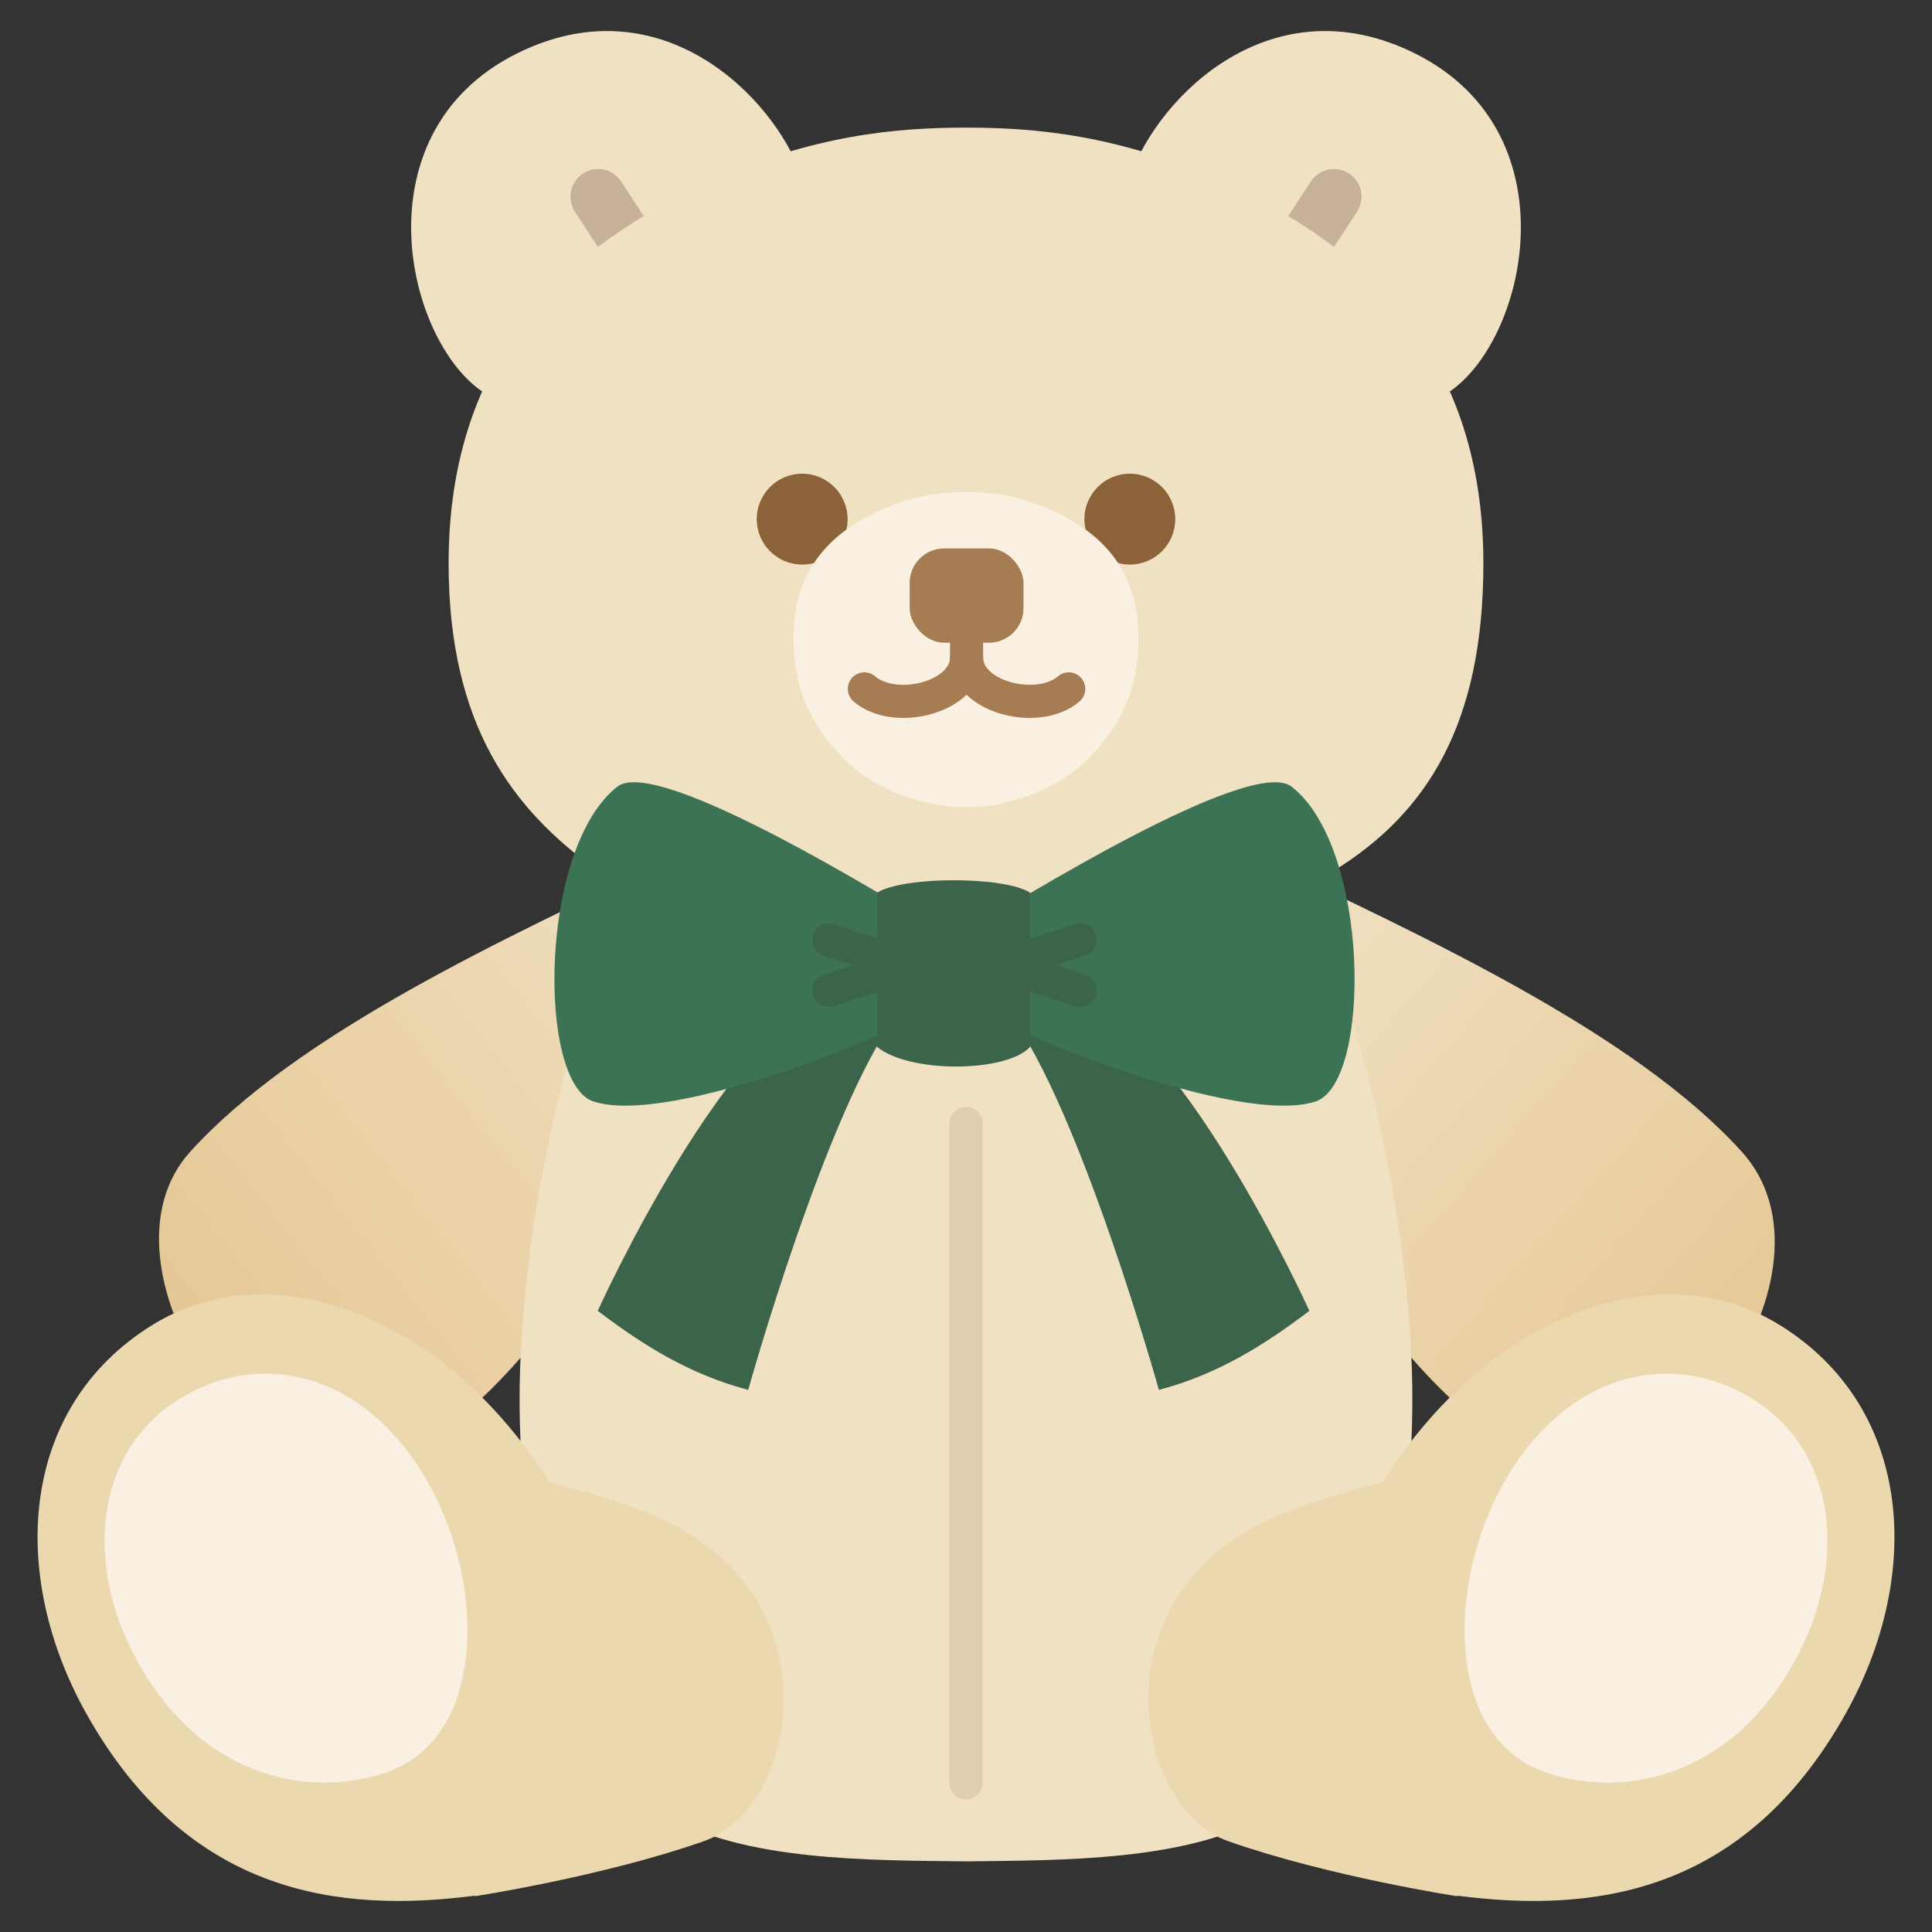
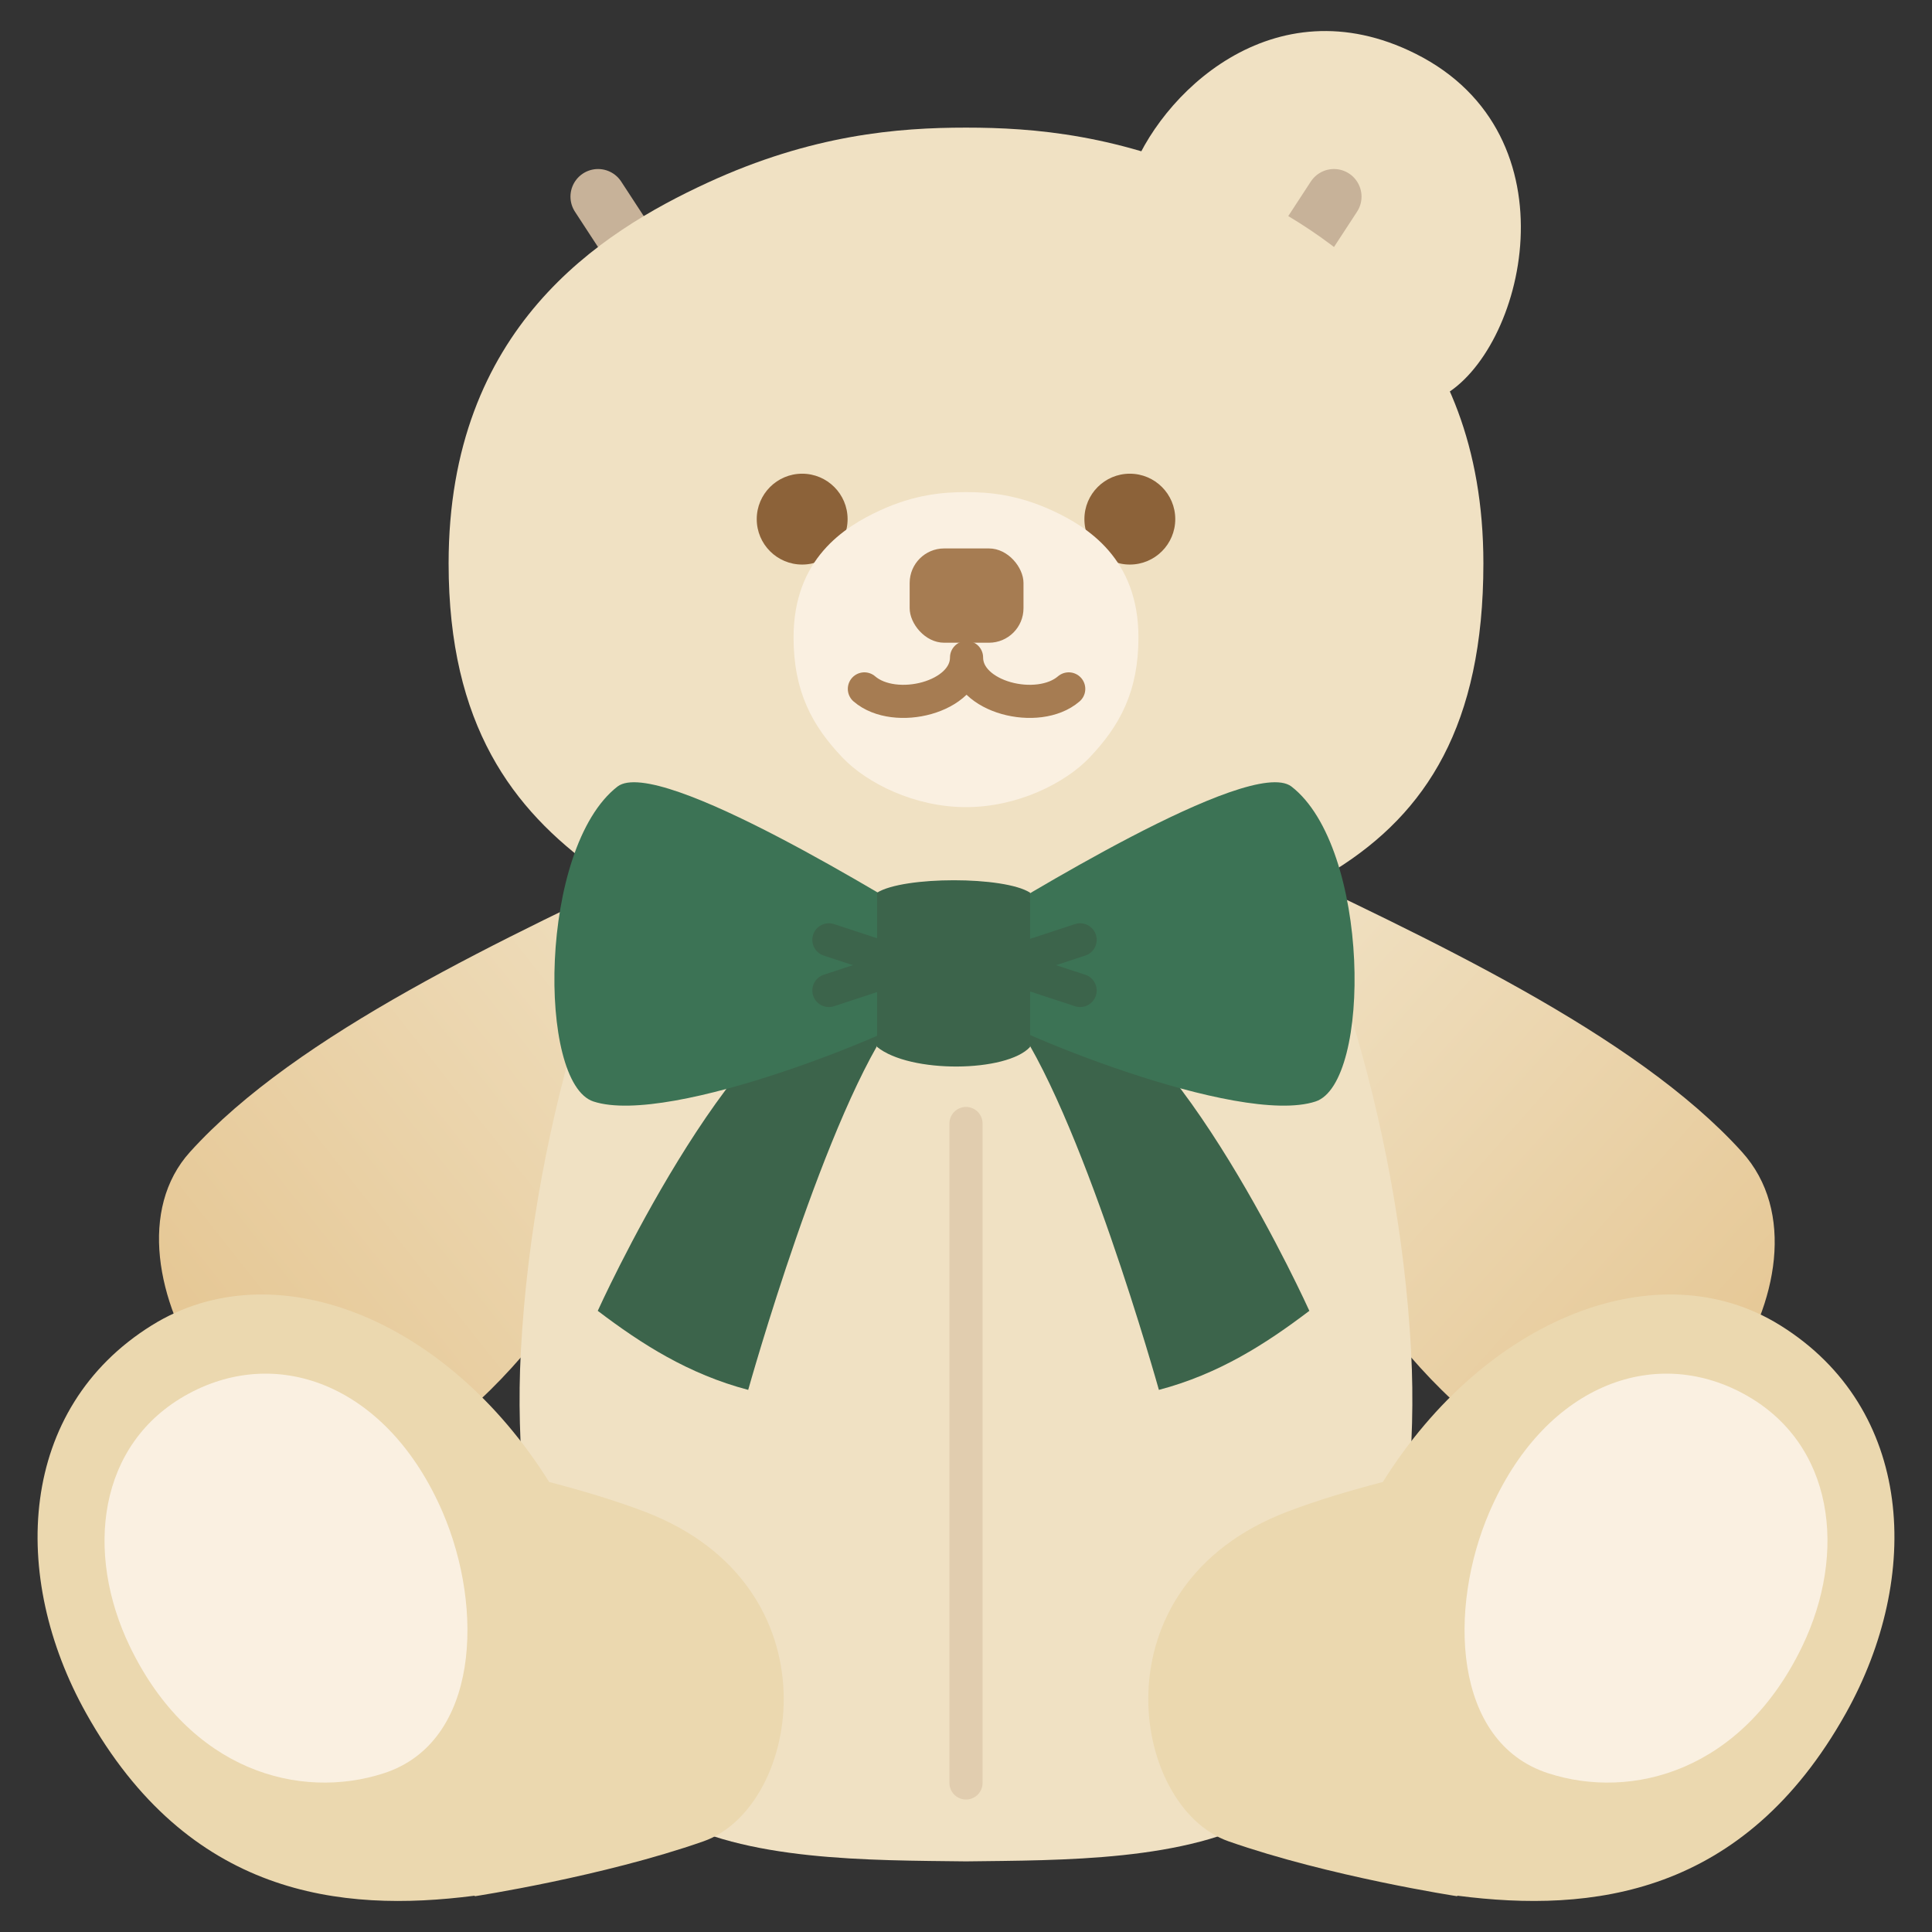
<svg xmlns="http://www.w3.org/2000/svg" xmlns:xlink="http://www.w3.org/1999/xlink" id="_レイヤー_1" viewBox="0 0 700 700">
  <rect x="0" y="0" width="700" height="700" fill="#333333" stroke="none" />
  <defs>
    <style>.cls-1{fill:#a67c52;}.cls-2{fill:#ebd8af;}.cls-3{fill:url(#_名称未設定グラデーション_470-2);}.cls-4{fill:url(#_名称未設定グラデーション_470);}.cls-5{stroke:#3c644b;}.cls-5,.cls-6,.cls-7{stroke-width:12px;}.cls-5,.cls-6,.cls-7,.cls-8{fill:none;stroke-linecap:round;}.cls-5,.cls-7,.cls-8{stroke-miterlimit:10;}.cls-9{fill:#f0e1c3;}.cls-6{stroke:#a67c52;stroke-linejoin:round;}.cls-7{stroke:#e1cdaf;}.cls-10{fill:#8c6239;}.cls-8{stroke:#c7b299;stroke-width:20px;}.cls-11{fill:#3c7355;}.cls-12{fill:#faf0e1;}.cls-13{fill:#3c644b;}</style>
    <linearGradient id="_名称未設定グラデーション_470" x1="278.39" y1="336.6" x2="82.53" y2="491.77" gradientUnits="userSpaceOnUse">
      <stop offset="0" stop-color="#f0e1c3" />
      <stop offset="1" stop-color="#e6c896" />
    </linearGradient>
    <linearGradient id="_名称未設定グラデーション_470-2" x1="447.03" y1="344.25" x2="623.81" y2="501.96" xlink:href="#_名称未設定グラデーション_470" />
  </defs>
  <path class="cls-4" d="M245.47,310.1c-62.31,29.65-137.77,64.28-176.62,107.27-37.28,41.24,26.02,135.04,75.25,110.93,47.67-23.34,83.53-90.21,109.85-138.88l-8.48-79.32Z" />
  <path class="cls-3" d="M454.53,310.1c62.31,29.65,137.77,64.28,176.62,107.27s-26.02,135.04-75.25,110.93c-47.67-23.34-83.53-90.21-109.85-138.88l8.48-79.32Z" />
  <path class="cls-9" d="M511.29,489.9c-4.58-86.65-33.33-166.63-59.99-211.62h-202.61c-26.66,44.99-55.41,124.98-59.99,211.62-3.59,67.81,14.51,145.53,52.07,167.63,28.74,16.91,74.57,16.46,109.22,16.88,34.65-.43,80.47.03,109.22-16.88,37.56-22.1,55.66-99.83,52.07-167.63Z" />
-   <path class="cls-9" d="M177.56,143.59c-29.76-15.98-49.42-94.63,9.61-124.15,51.7-25.85,93.06,15.11,103.4,44.63l-113.02,79.52Z" />
  <line class="cls-8" x1="216.69" y1="71.24" x2="236.27" y2="101.23" />
  <path class="cls-9" d="M522.44,143.59c29.76-15.98,49.42-94.63-9.61-124.15-51.7-25.85-93.06,15.11-103.4,44.63l113.02,79.52Z" />
  <line class="cls-8" x1="483.31" y1="71.24" x2="463.73" y2="101.23" />
  <path class="cls-9" d="M443.73,66.24c-37.91-17.5-69.15-20-93.73-20s-55.82,2.5-93.73,20c-38.62,17.83-93.73,52.49-93.73,137.89,0,58.74,23.33,89.15,53.32,110.81,34.18,24.69,77.9,37.49,134.14,37.49s99.7-15.86,134.14-37.49c32.49-20.41,53.32-52.07,53.32-110.81,0-85.4-55.11-120.06-93.73-137.89Z" />
  <circle class="cls-10" cx="290.64" cy="188.09" r="16.46" />
  <circle class="cls-10" cx="409.36" cy="188.09" r="16.46" />
  <path class="cls-12" d="M381.24,184.97c-12.64-5.83-23.05-6.67-31.24-6.67s-18.61.83-31.24,6.67c-12.87,5.94-31.24,17.5-31.24,45.96,0,19.58,6.72,32.02,17.77,43.6,8.75,9.16,25.97,17.91,44.71,17.91s35.97-8.75,44.71-17.91c11.05-11.58,17.77-24.02,17.77-43.6,0-28.47-18.37-40.02-31.24-45.96Z" />
  <rect class="cls-1" x="329.59" y="198.71" width="41.24" height="34.16" rx="12.5" ry="12.5" />
  <path class="cls-6" d="M387.22,249.6c-11.08,9.55-37.02,3.12-37.02-11.38,0,14.5-25.94,20.93-37.02,11.38" />
-   <line class="cls-6" x1="350.21" y1="220.58" x2="350.21" y2="242.91" />
  <path class="cls-13" d="M325.03,367.71c-25.44,33.88-53.94,135.87-53.94,135.87-21.58-5.69-38.59-16.55-54.51-28.64,0,0,48.01-106.25,88.47-116.23l19.97,9Z" />
  <path class="cls-13" d="M365.95,367.71c25.44,33.88,53.94,135.87,53.94,135.87,21.58-5.69,38.59-16.55,54.51-28.64,0,0-48.01-106.25-88.47-116.23l-19.97,9Z" />
  <path class="cls-11" d="M338.99,335.9c-13.4-7.85-100.22-62.2-115.22-50.95-28.62,22.13-29.1,107.46-8.75,114.14,27.91,9.16,112.88-26,123.97-34.58v-28.62Z" />
  <line class="cls-5" x1="300.32" y1="340.52" x2="320.31" y2="347.09" />
  <line class="cls-5" x1="300.32" y1="358.87" x2="320.31" y2="352.3" />
-   <path class="cls-11" d="M352.67,335.9c13.4-7.85,100.22-62.2,115.22-50.95,28.62,22.13,29.1,107.46,8.75,114.14-27.91,9.16-112.88-26-123.97-34.58v-28.62Z" />
+   <path class="cls-11" d="M352.67,335.9c13.4-7.85,100.22-62.2,115.22-50.95,28.62,22.13,29.1,107.46,8.75,114.14-27.91,9.16-112.88-26-123.97-34.58Z" />
  <line class="cls-5" x1="391.35" y1="340.52" x2="371.35" y2="347.09" />
  <line class="cls-5" x1="391.35" y1="358.87" x2="371.35" y2="352.3" />
  <path class="cls-13" d="M373.21,379.32c-8.4,9.24-43.5,9.7-55.43,0v-55.89c9.62-6,46.11-6,55.43,0v55.89Z" />
  <path class="cls-2" d="M645.02,480.2c-44.08-27.44-106.71-2.83-143.99,56.75-12.4,3.23-24.29,6.82-34.63,10.77-70.35,26.85-56.7,107.02-21.29,119.42,36.61,12.82,82.85,19.9,82.85,19.9l.09-.2c.06,0,.12.02.18.03,48.33,6.21,103.46.17,140.53-66.07,27.83-49.71,24.7-110.44-23.74-140.6Z" />
  <path class="cls-12" d="M652.94,596.58c16.33-33.83,11.86-73.68-21.22-91.59-33.08-17.92-72.52-2.5-92.1,42.91-15,34.79-13.33,83.32,21.25,94.56,30.55,9.94,70.31-.81,92.07-45.88Z" />
  <path class="cls-2" d="M233.6,547.72c-10.34-3.95-22.24-7.54-34.63-10.77-37.28-59.58-99.91-84.19-143.99-56.75-48.44,30.16-51.57,90.89-23.74,140.6,37.08,66.24,92.21,72.28,140.53,66.07.06,0,.12-.02.18-.03l.09.2s46.24-7.08,82.85-19.9c35.41-12.4,49.06-92.57-21.29-119.42Z" />
  <path class="cls-12" d="M47.06,596.58c-16.33-33.83-11.86-73.68,21.22-91.59,33.08-17.92,72.52-2.5,92.1,42.91,15,34.79,13.33,83.32-21.25,94.56-30.55,9.94-70.31-.81-92.07-45.88Z" />
  <line class="cls-7" x1="350" y1="407.06" x2="350" y2="646" />
</svg>